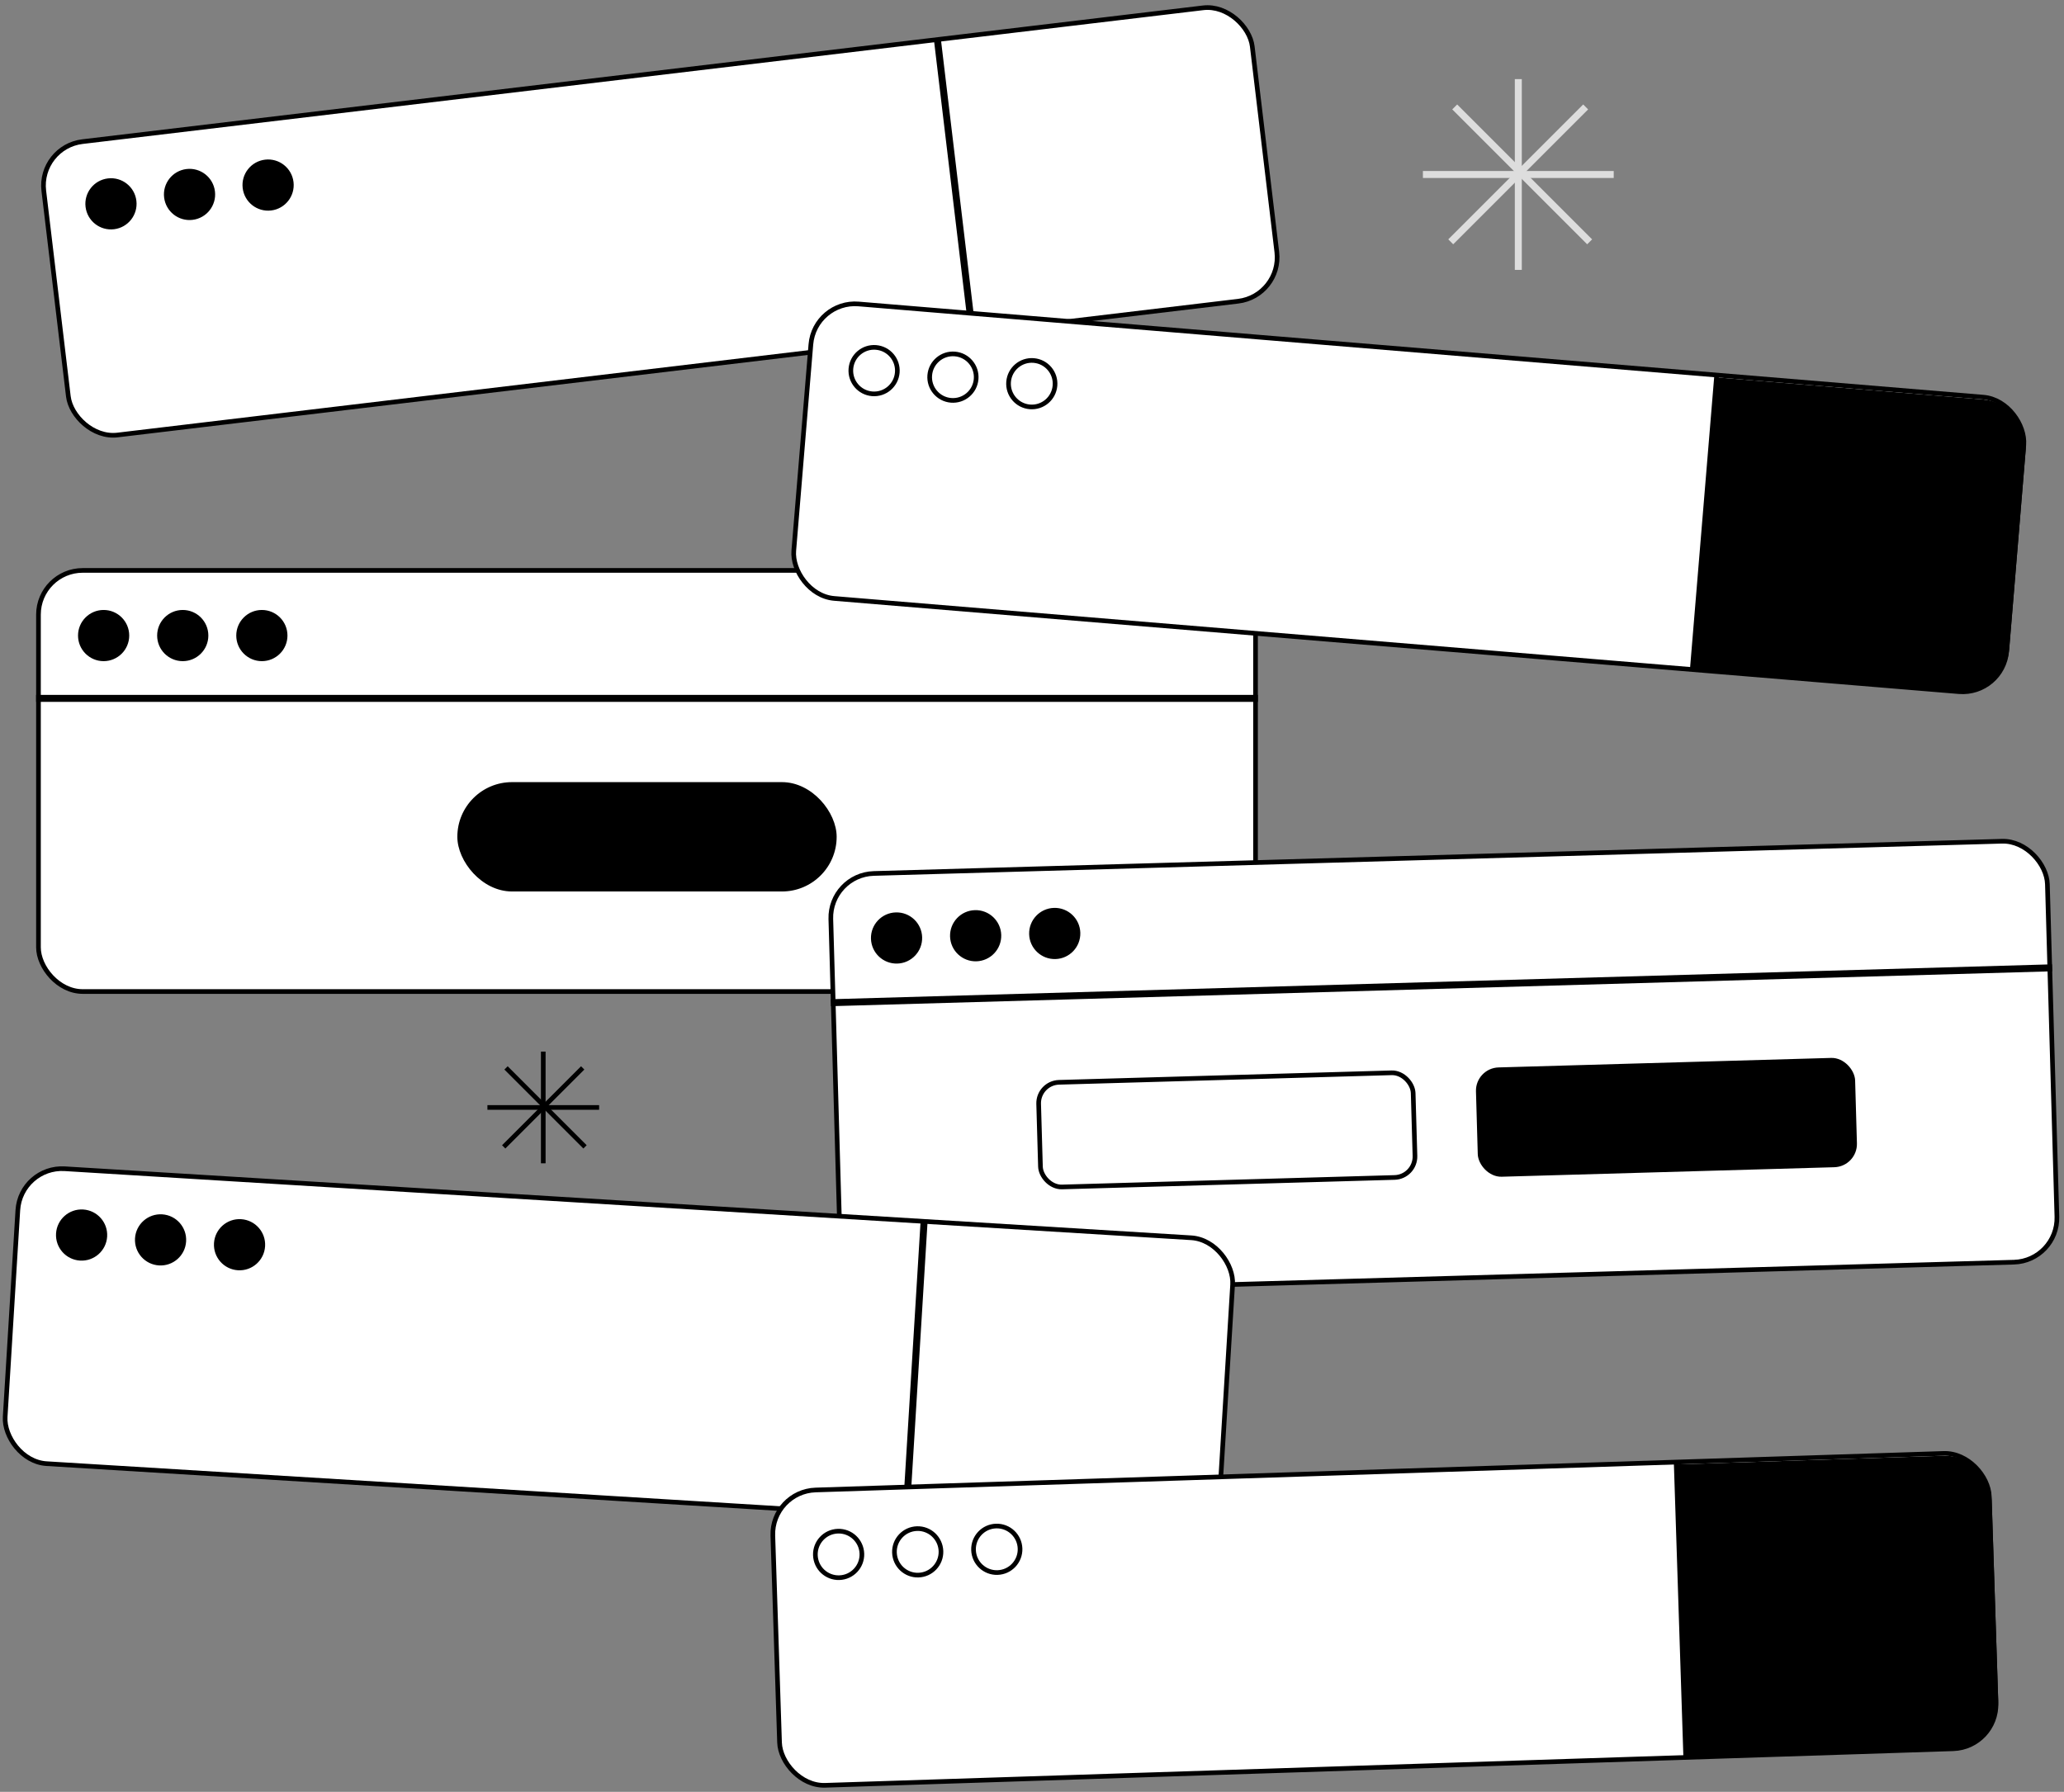
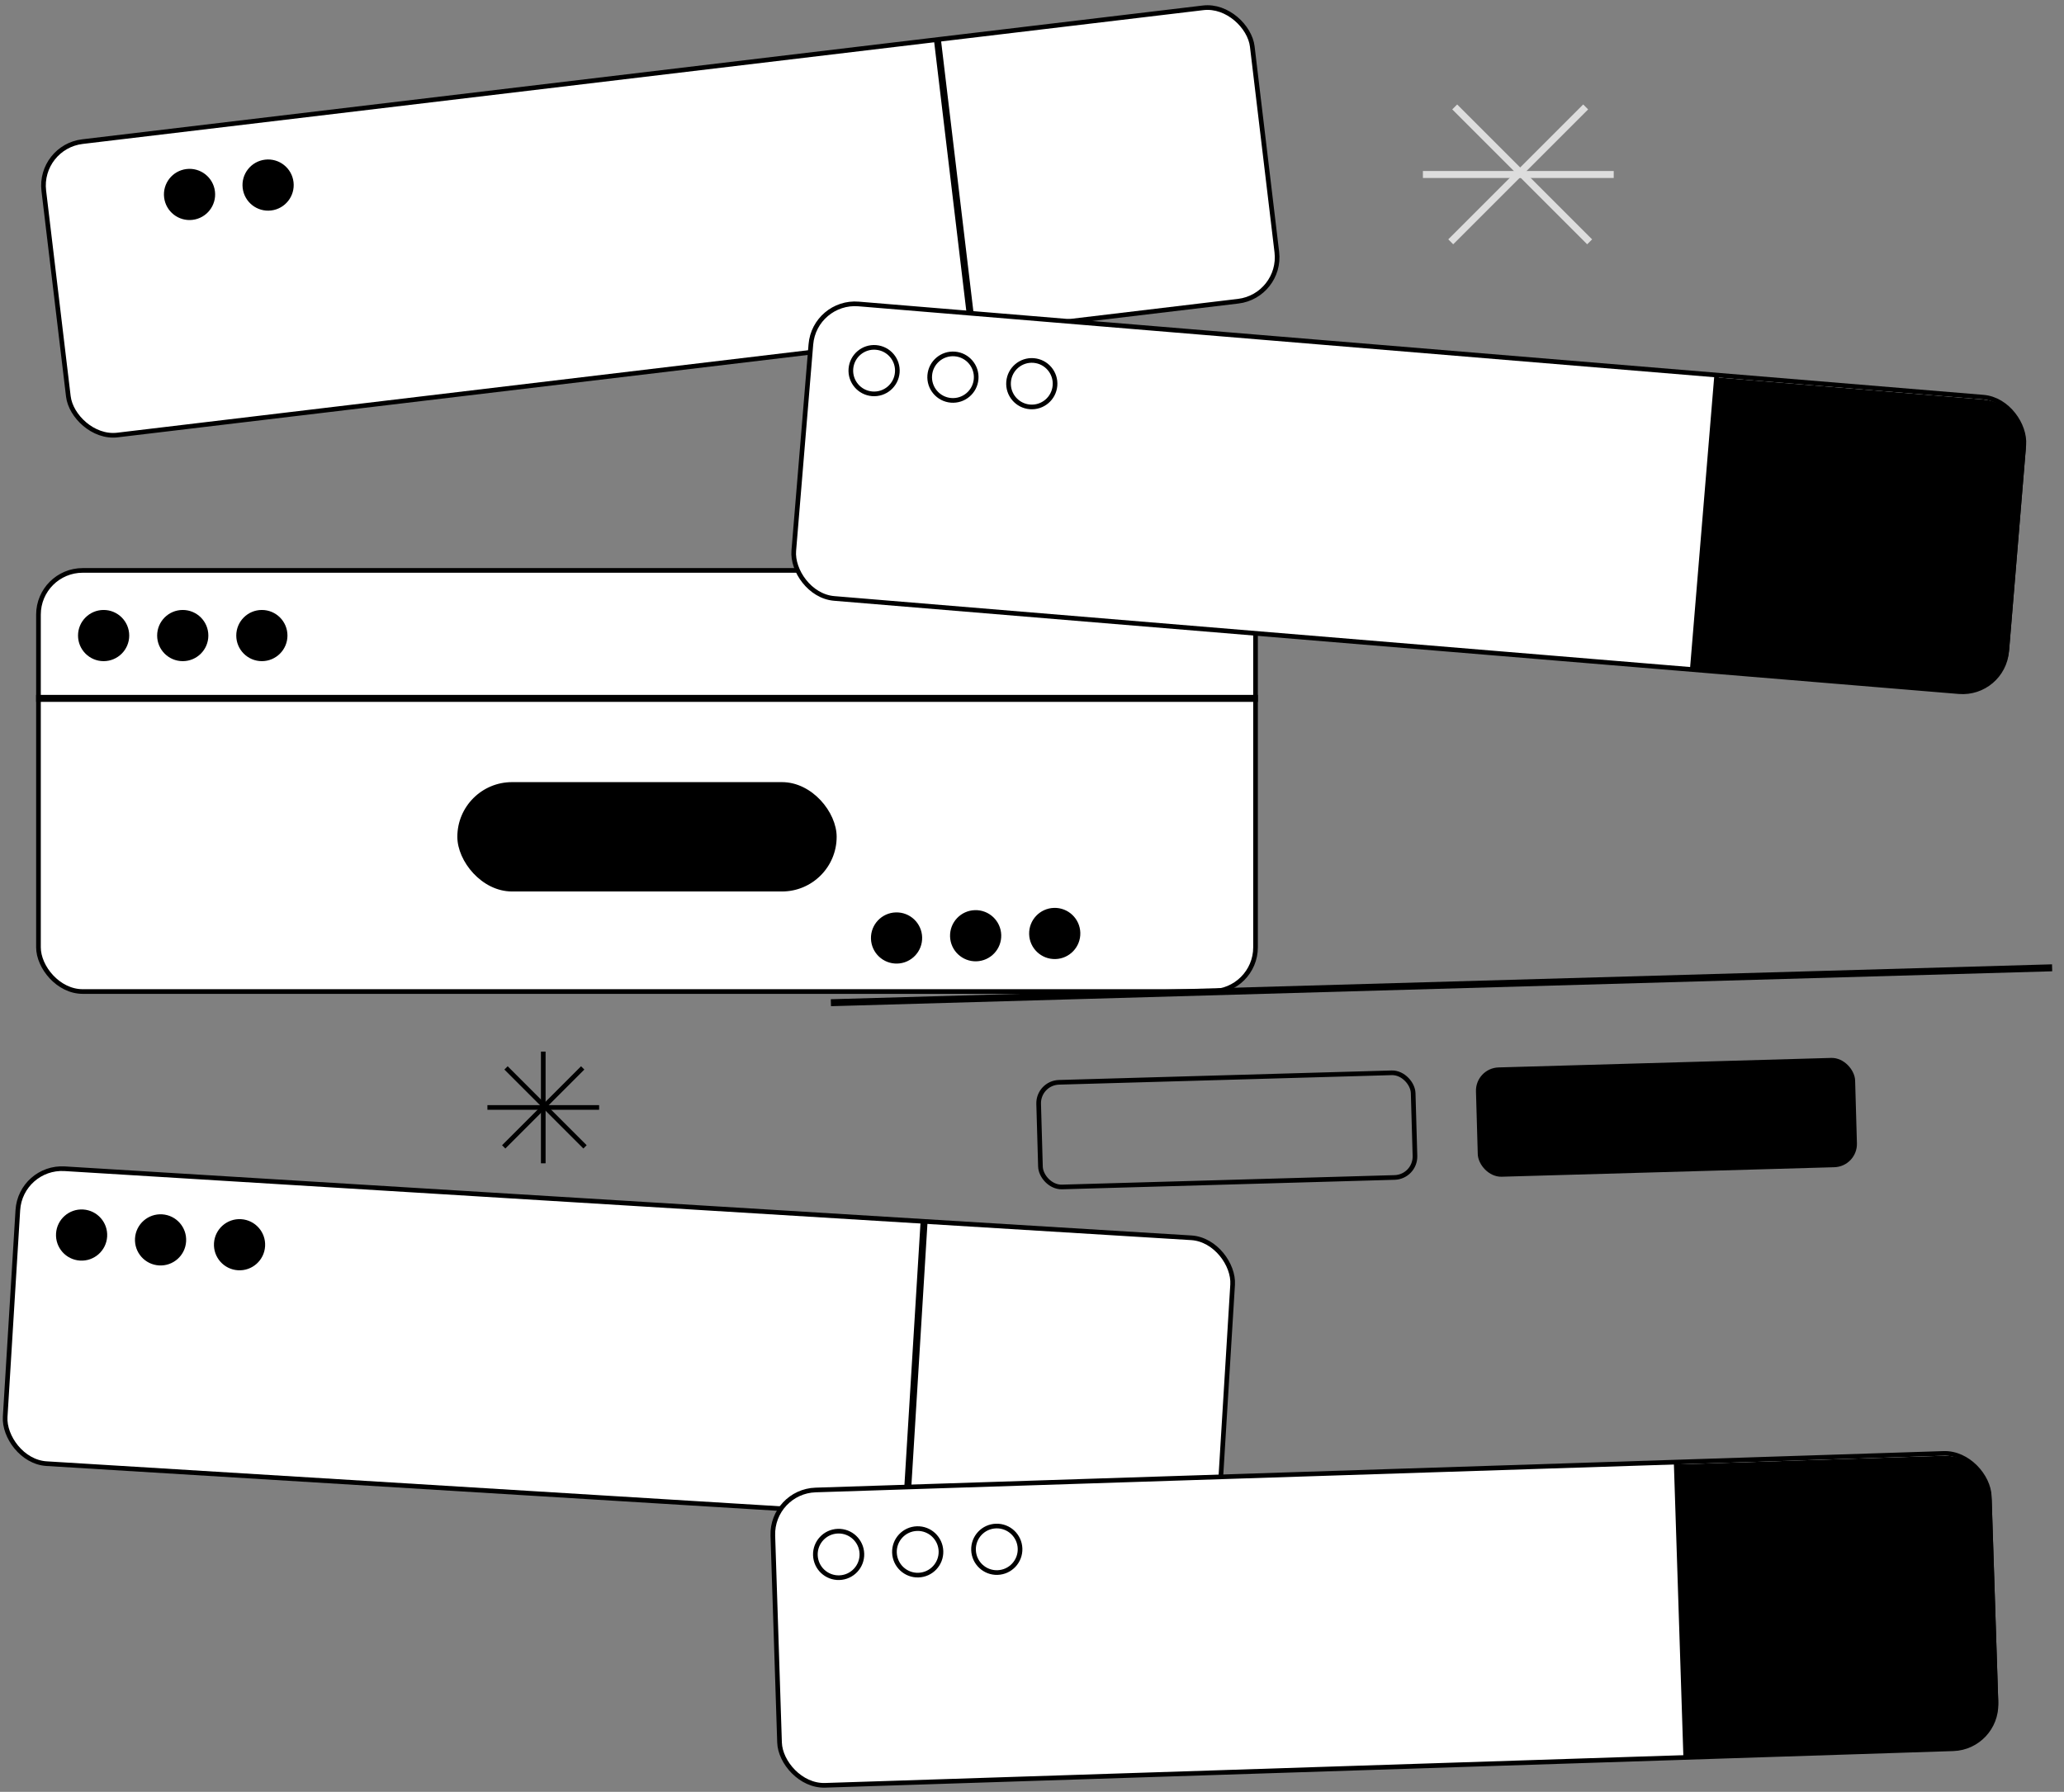
<svg xmlns="http://www.w3.org/2000/svg" width="281" height="244" viewBox="0 0 281 244" fill="none">
  <rect x="0" y="0" width="281" height="244" fill="#808080" stroke="none" />
  <rect x="5.237" y="77.674" width="165.695" height="57.344" rx="6.02" fill="white" stroke="black" stroke-width="0.634" />
  <path d="M171.25 95.099L4.92 95.099" stroke="black" stroke-width="0.95" />
  <circle cx="14.108" cy="86.545" r="3.485" fill="black" />
  <circle cx="24.88" cy="86.545" r="3.485" fill="black" />
  <circle cx="35.651" cy="86.545" r="3.485" fill="black" />
  <rect x="62.264" y="106.504" width="51.641" height="14.89" rx="7.445" fill="black" />
-   <rect x="112.94" y="119.114" width="165.695" height="57.344" rx="6.02" transform="rotate(-1.637 112.94 119.114)" fill="white" stroke="black" stroke-width="0.634" />
  <path d="M279.382 131.789L113.121 136.541" stroke="black" stroke-width="0.95" />
  <circle cx="122.06" cy="127.728" r="3.485" transform="rotate(-1.637 122.06 127.728)" fill="black" />
  <circle cx="132.828" cy="127.42" r="3.485" transform="rotate(-1.637 132.828 127.42)" fill="black" />
  <circle cx="143.595" cy="127.113" r="3.485" transform="rotate(-1.637 143.595 127.113)" fill="black" />
  <rect x="200.853" y="145.444" width="51.641" height="14.89" rx="3.168" transform="rotate(-1.637 200.853 145.444)" fill="black" />
  <rect x="141.325" y="147.462" width="51.008" height="14.257" rx="2.851" transform="rotate(-1.637 141.325 147.462)" stroke="black" stroke-width="0.634" />
  <rect x="5.248" y="19.999" width="165.695" height="40.236" rx="6.02" transform="rotate(-6.81 5.248 19.999)" fill="white" stroke="black" stroke-width="0.634" />
  <path d="M127.64 5.543L132.392 45.338" stroke="black" stroke-width="0.95" />
-   <circle cx="15.108" cy="27.755" r="3.485" transform="rotate(-6.81 15.108 27.755)" fill="black" />
  <circle cx="25.804" cy="26.478" r="3.485" transform="rotate(-6.81 25.804 26.478)" fill="black" />
  <circle cx="36.5" cy="25.201" r="3.485" transform="rotate(-6.81 36.5 25.201)" fill="black" />
  <rect x="2.797" y="158.781" width="165.695" height="40.236" rx="6.02" transform="rotate(3.508 2.797 158.781)" fill="white" stroke="black" stroke-width="0.634" />
  <path d="M125.799 166.479L123.347 206.482" stroke="black" stroke-width="0.95" />
  <circle cx="11.109" cy="168.178" r="3.485" transform="rotate(3.508 11.109 168.178)" fill="black" />
  <circle cx="21.86" cy="168.837" r="3.485" transform="rotate(3.508 21.86 168.837)" fill="black" />
  <circle cx="32.612" cy="169.496" r="3.485" transform="rotate(3.508 32.612 169.496)" fill="black" />
  <rect x="110.894" y="40.895" width="165.695" height="40.236" rx="6.02" transform="rotate(4.738 110.894 40.895)" fill="white" stroke="black" stroke-width="0.634" />
  <path d="M233.701 51.233L230.391 91.173" stroke="black" stroke-width="0.634" />
  <circle cx="119.002" cy="50.468" r="3.168" transform="rotate(4.738 119.002 50.468)" stroke="black" stroke-width="0.634" />
  <circle cx="129.736" cy="51.358" r="3.168" transform="rotate(4.738 129.736 51.358)" stroke="black" stroke-width="0.634" />
  <circle cx="140.472" cy="52.248" r="3.168" transform="rotate(4.738 140.472 52.248)" stroke="black" stroke-width="0.634" />
  <path d="M233.688 51.39L269.998 54.4C273.485 54.689 276.078 57.751 275.789 61.238L273.539 88.391C273.25 91.879 270.188 94.472 266.701 94.183L230.391 91.173L233.688 51.39Z" fill="black" />
  <rect x="105.021" y="203.09" width="165.695" height="40.236" rx="6.02" transform="rotate(-1.857 105.021 203.09)" fill="white" stroke="black" stroke-width="0.634" />
  <path d="M228.203 199.256L229.501 239.312" stroke="black" stroke-width="0.634" />
  <circle cx="114.174" cy="211.669" r="3.168" transform="rotate(-1.857 114.174 211.669)" stroke="black" stroke-width="0.634" />
  <circle cx="124.94" cy="211.32" r="3.168" transform="rotate(-1.857 124.94 211.32)" stroke="black" stroke-width="0.634" />
  <circle cx="135.706" cy="210.971" r="3.168" transform="rotate(-1.857 135.706 210.971)" stroke="black" stroke-width="0.634" />
  <path d="M228.208 199.414L264.623 198.234C268.121 198.12 271.048 200.864 271.161 204.361L272.044 231.593C272.157 235.091 269.414 238.018 265.916 238.132L229.501 239.312L228.208 199.414Z" fill="black" />
  <path d="M66.359 150.805L81.566 150.805" stroke="black" stroke-width="0.634" />
  <path d="M73.962 143.202L73.962 158.409" stroke="black" stroke-width="0.634" />
  <path d="M79.33 145.419L68.576 156.172" stroke="black" stroke-width="0.634" />
  <path d="M79.647 156.172L68.893 145.419" stroke="black" stroke-width="0.634" />
  <path d="M193.719 23.761L219.698 23.761" stroke="#DDDDDD" stroke-width="0.95" />
-   <path d="M206.709 10.772L206.709 36.751" stroke="#DDDDDD" stroke-width="0.95" />
  <path d="M215.878 14.56L197.508 32.93" stroke="#DDDDDD" stroke-width="0.95" />
  <path d="M216.419 32.93L198.049 14.56" stroke="#DDDDDD" stroke-width="0.95" />
</svg>